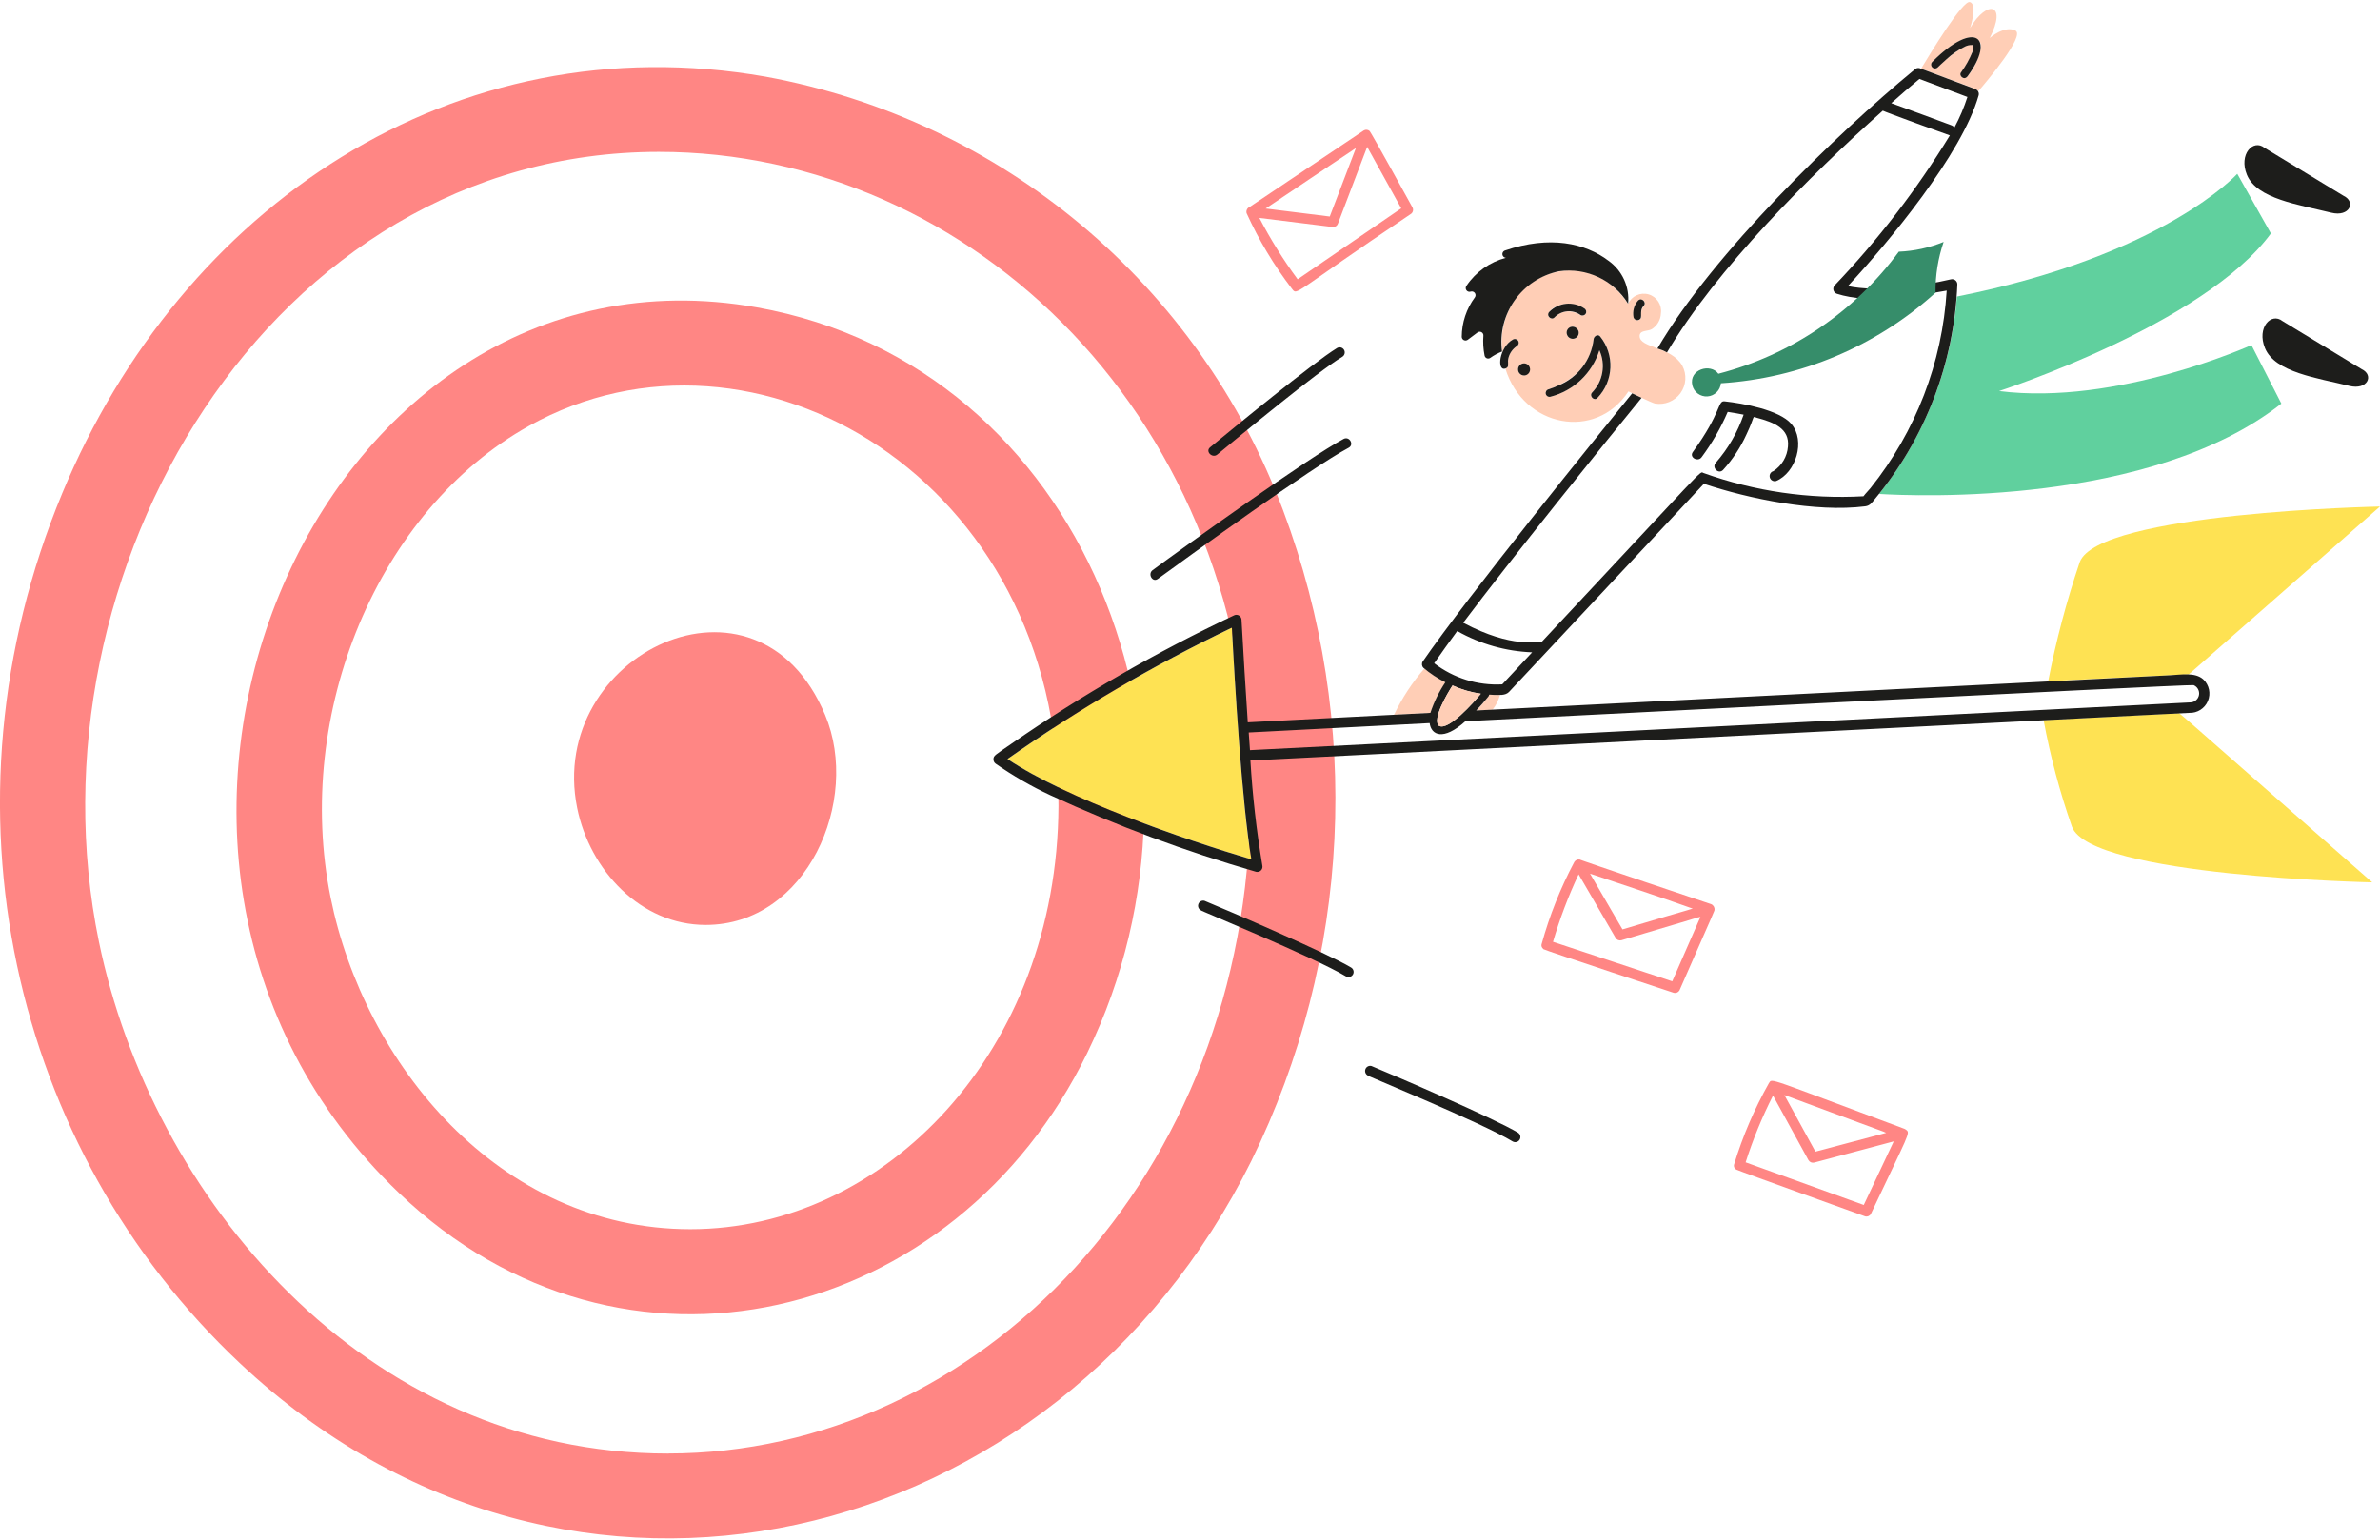
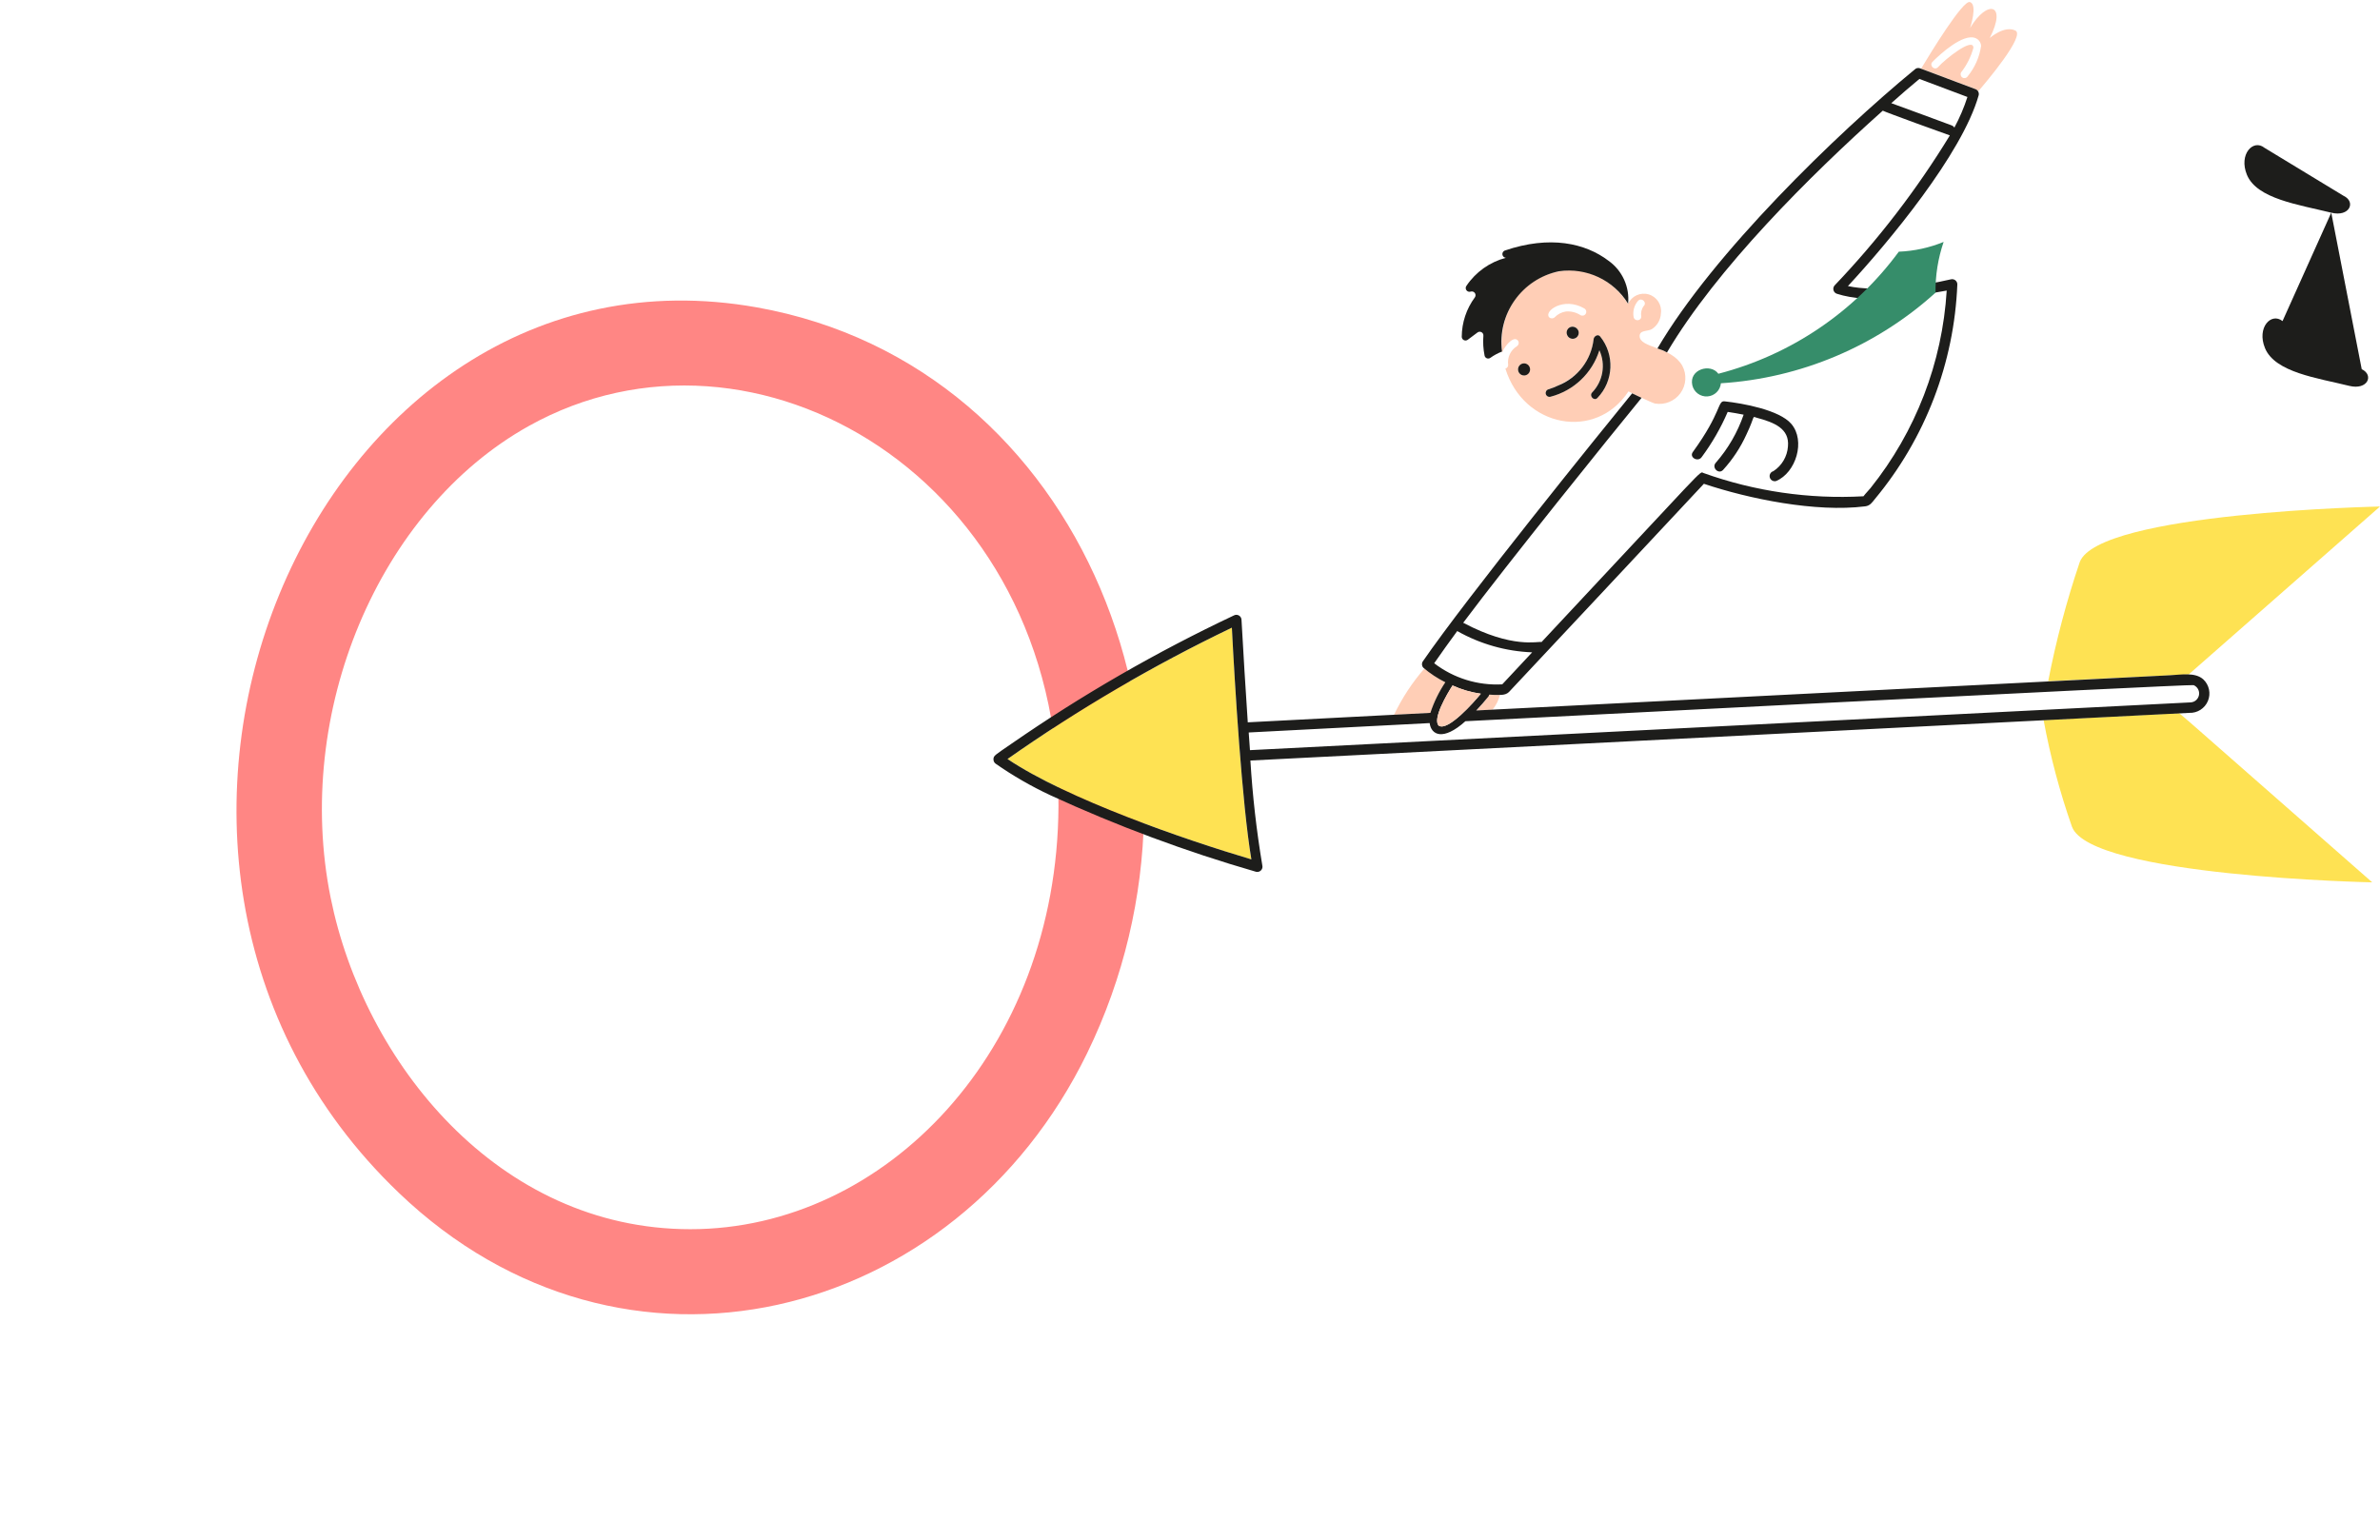
<svg xmlns="http://www.w3.org/2000/svg" width="380px" height="246px" viewBox="0 0 380 246" version="1.1">
  <title>streamline-icon-marketing-target-2@400x400</title>
  <g id="Page-1" stroke="none" stroke-width="1" fill="none" fill-rule="evenodd">
    <g id="streamline-icon-marketing-target-2@400x400" transform="translate(-0.003, 0.318)" fill-rule="nonzero">
-       <path d="M204.877,81.214 C191.44,45.18 160.049,18.864 122.223,11.922 C72.503,3.216 28.969,32.612 9.937,78.468 C-10.783,128.394 1.959,183.23 38.305,217.384 C90.939,266.848 168.841,247.414 199.803,185.068 C215.719,152.624 217.554,115.054 204.877,81.214 Z M106.677,231.814 C58.077,231.814 24.171,190.704 15.801,150.088 C3.651,91.162 43.125,23.934 105.203,23.934 C155.107,23.934 199.917,66.684 199.615,127.574 C199.353,187.622 156.105,231.804 106.667,231.804 L106.677,231.814 Z" id="Shape" fill="#FF8684" />
      <path d="M120.891,48.778 C49.859,36.082 7.577,136.482 63.681,190.172 C99.481,224.46 152.563,210.972 173.569,167.894 C197.203,119.444 173.143,58.118 120.891,48.778 Z M169.004,128.422 C168.813,167.54 141.335,195.984 110.235,195.984 C79.547,195.984 58.119,169.364 52.799,143.07 C46.827,113.518 60.419,81.124 84.423,67.72 C120.501,47.568 169.249,76.292 169.004,128.422 L169.004,128.422 Z" id="Shape" fill="#FF8684" />
-       <path d="M92.157,128.708 C94.169,138.658 102.285,147.394 112.677,147.394 C128.821,147.394 137.461,127.536 131.757,113.884 C120.881,87.836 87.203,104.212 92.157,128.708 L92.157,128.708 Z" id="Path" fill="#FF8684" />
-       <path d="M372.219,33.648 C375.163,34.376 376.193,31.91 374.203,30.964 L361.557,23.284 C359.757,21.832 357.407,24.326 358.757,27.598 C360.337,31.442 367.003,32.356 372.219,33.648 L372.219,33.648 Z M377.085,58.64 L364.441,50.96 C362.629,49.512 360.289,52.002 361.641,55.274 C363.241,59.168 370.041,60.05 375.095,61.304 C378.041,62.03 379.073,59.586 377.085,58.64 Z" id="Shape" fill="#1D1D1B" />
-       <path d="M359.475,54.79 C359.475,54.79 338.003,64.522 319.185,62.134 C319.185,62.134 351.905,51.534 362.585,36.964 L357.215,27.44 C357.215,27.44 345.469,40.478 312.453,47.04 C311.567,58.558 307.233,69.544 300.017,78.566 C305.889,78.922 343.525,80.5 364.253,64.136 L359.475,54.79 Z" id="Path" fill="#60D09E" />
+       <path d="M372.219,33.648 C375.163,34.376 376.193,31.91 374.203,30.964 L361.557,23.284 C359.757,21.832 357.407,24.326 358.757,27.598 C360.337,31.442 367.003,32.356 372.219,33.648 L372.219,33.648 Z L364.441,50.96 C362.629,49.512 360.289,52.002 361.641,55.274 C363.241,59.168 370.041,60.05 375.095,61.304 C378.041,62.03 379.073,59.586 377.085,58.64 Z" id="Shape" fill="#1D1D1B" />
      <path d="M347.819,113.578 C344.975,113.726 330.619,114.456 326.291,114.674 C327.358,120.461 328.872,126.157 330.821,131.71 C333.783,139.666 378.763,140.592 378.763,140.592 C345.623,111.504 348.071,113.578 347.819,113.578 L347.819,113.578 Z M349.471,107.38 L380.003,80.572 C380.003,80.572 335.023,81.5 332.061,89.454 C329.956,95.67 328.275,102.021 327.027,108.464 C327.233,108.454 349.247,107.368 349.471,107.38 L349.471,107.38 Z" id="Shape" fill="#FEE253" />
      <path d="M237.785,110.616 C237.187,111.534 236.492,112.385 235.711,113.154 C236.581,113.104 237.449,113.064 238.311,113.016 C238.865,112.331 239.265,111.535 239.483,110.682 C238.916,110.689 238.35,110.666 237.785,110.616 L237.785,110.616 Z M230.803,108.632 C229.591,108.046 228.46,107.306 227.437,106.432 C225.492,108.668 223.858,111.157 222.581,113.832 C224.525,113.734 226.469,113.632 228.413,113.526 C228.98,111.792 229.784,110.145 230.803,108.632 L230.803,108.632 Z M317.695,5.754 C320.511,0.23 317.295,-0.446 314.555,4.154 C314.555,4.154 315.829,0.354 314.505,0.008 C313.381,-0.288 308.249,8.122 306.737,10.638 C315.919,14.096 315.611,13.878 315.859,14.26 C317.133,12.78 323.389,5.388 321.801,4.568 C320.025,3.682 317.695,5.754 317.695,5.754 L317.695,5.754 Z M314.175,11.864 C314.001,12.149 313.63,12.241 313.342,12.071 C313.054,11.901 312.956,11.532 313.121,11.242 C314.029,10.079 314.696,8.747 315.083,7.324 C315.083,5.538 310.585,9.106 309.407,10.432 C308.857,10.996 307.993,10.126 308.543,9.564 C309.875,8.214 313.415,5.042 315.365,5.744 C315.907,5.942 316.279,6.442 316.313,7.018 C316.052,8.797 315.313,10.471 314.175,11.864 L314.175,11.864 Z M268.603,58.082 C266.803,54.952 261.803,55.306 261.793,53.344 C261.793,52.368 263.095,52.624 263.729,52.25 C264.602,51.703 265.149,50.761 265.189,49.732 C265.384,48.372 264.547,47.077 263.228,46.695 C261.909,46.312 260.51,46.959 259.947,48.212 C253.285,37.948 238.699,43.542 239.827,55.828 C239.863,56.076 239.797,56.136 239.929,55.782 C240.401,54.746 241.785,53.182 242.407,54.134 C242.574,54.426 242.479,54.798 242.191,54.974 C241.178,55.613 240.634,56.787 240.803,57.974 C240.808,58.245 240.623,58.483 240.359,58.546 C243.261,67.946 254.785,70.146 260.007,62.188 C260.531,62.464 263.691,63.998 264.241,64.124 C265.803,64.395 267.383,63.752 268.312,62.467 C269.24,61.181 269.353,59.479 268.603,58.082 L268.603,58.082 Z M252.969,48.948 C253.262,49.119 253.36,49.496 253.188,49.789 C253.016,50.081 252.64,50.179 252.347,50.008 C251.658,49.566 250.843,49.362 250.027,49.426 C249.341,49.528 248.708,49.854 248.227,50.354 C247.981,50.586 247.596,50.586 247.349,50.354 C246.465,49.388 249.659,47.016 252.965,48.942 L252.969,48.948 Z M252.061,52.668 C252.145,53.151 251.851,53.621 251.379,53.755 C250.907,53.89 250.409,53.647 250.225,53.192 C250.082,52.851 250.147,52.458 250.393,52.182 C250.639,51.906 251.021,51.795 251.376,51.898 C251.731,52 251.996,52.297 252.057,52.662 L252.061,52.668 Z M243.503,59.642 C242.977,59.723 242.484,59.366 242.397,58.841 C242.311,58.316 242.663,57.819 243.187,57.728 C243.69,57.688 244.14,58.04 244.221,58.538 C244.303,59.036 243.989,59.513 243.499,59.636 L243.503,59.642 Z M255.071,63.226 C254.549,63.826 253.689,62.954 254.203,62.362 C255.94,60.563 256.401,57.886 255.367,55.61 C254.218,59.262 251.272,62.066 247.567,63.032 C247.356,63.09 247.129,63.032 246.972,62.878 C246.816,62.724 246.753,62.498 246.808,62.286 C246.863,62.073 247.028,61.906 247.239,61.848 C248.109,61.578 248.944,61.207 249.727,60.742 C252.358,59.385 254.131,56.797 254.445,53.854 C254.485,53.38 255.127,52.964 255.491,53.42 C257.846,56.324 257.664,60.529 255.067,63.22 L255.071,63.226 Z M260.845,50.374 C260.65,49.418 260.917,48.426 261.565,47.698 C262.149,47.14 263.019,48.008 262.435,48.568 C262.085,49.04 261.949,49.638 262.059,50.216 C261.983,49.832 262.133,50.228 261.981,50.532 C261.848,50.741 261.604,50.853 261.358,50.817 C261.112,50.782 260.91,50.606 260.841,50.368 L260.845,50.374 Z" id="Shape" fill="#FFCEB6" />
      <path d="M196.689,99.922 C184.189,105.915 172.206,112.93 160.861,120.896 C170.337,127.28 189.061,133.744 199.799,136.926 C198.307,128.282 197.145,108.788 196.689,99.922 L196.689,99.922 Z" id="Path" fill="#FEE253" />
      <path d="M351.803,108.188 C350.491,106.988 348.215,107.442 346.487,107.518 C344.687,107.606 236.567,113.094 235.699,113.144 C236.369,112.432 237.019,111.712 237.623,110.944 C237.981,110.498 237.341,110.614 238.561,110.658 C239.349,110.658 240.339,110.786 240.929,110.194 C241.129,109.994 271.889,77.142 272.051,76.942 C279.197,79.342 289.917,81.542 297.811,80.542 C298.601,80.444 298.907,79.92 299.381,79.342 C307.405,69.675 312.022,57.635 312.519,45.082 C312.515,44.828 312.395,44.59 312.193,44.436 C311.991,44.282 311.729,44.229 311.483,44.292 C306.741,45.406 299.589,46.35 295.049,45.368 C301.469,38.446 313.289,24.27 315.925,14.898 C316.034,14.467 315.786,14.027 315.361,13.898 C312.479,12.812 306.577,10.6 306.507,10.572 C306.228,10.49 305.926,10.567 305.719,10.772 C293.213,21.072 273.529,40.148 264.637,55.328 C265.166,55.485 265.677,55.699 266.159,55.968 C274.055,42.602 289.057,27.668 300.615,17.356 C300.893,17.538 311.125,21.264 311.325,21.304 C306.072,29.916 299.91,37.94 292.947,45.24 C292.747,45.446 292.669,45.742 292.742,46.02 C292.814,46.298 293.026,46.519 293.301,46.602 C298.399,48.242 305.527,47.022 310.821,46.088 C310.119,57.598 305.874,68.61 298.669,77.614 C298.325,78.048 297.869,78.474 297.535,78.936 C288.851,79.417 280.158,78.152 271.971,75.216 C271.301,74.992 273.137,73.366 246.131,102.216 C245.547,102.05 241.519,103.326 233.625,99.136 C240.885,89.44 257.141,69.266 262.101,63.218 C261.597,62.985 261.097,62.745 260.601,62.498 C255.435,68.83 234.111,95.214 227.149,105.344 C226.962,105.664 227.014,106.07 227.277,106.332 C228.341,107.243 229.515,108.018 230.771,108.64 C229.756,110.152 228.952,111.796 228.383,113.526 C226.439,113.626 199.335,115.026 199.227,115.036 C198.863,109.583 198.529,104.128 198.227,98.672 C198.221,98.383 198.064,98.119 197.813,97.975 C197.563,97.831 197.256,97.829 197.003,97.97 C184.612,103.82 172.723,110.681 161.457,118.482 C158.895,120.254 158.624,120.348 158.624,120.922 C158.61,121.205 158.74,121.477 158.971,121.642 C161.723,123.563 164.635,125.244 167.675,126.666 C178.312,131.564 189.302,135.656 200.553,138.906 C200.834,138.973 201.129,138.889 201.333,138.685 C201.537,138.481 201.62,138.186 201.553,137.906 C200.622,132.353 199.985,126.755 199.647,121.136 L349.559,113.526 C350.845,113.572 352.026,112.818 352.524,111.631 C353.023,110.445 352.736,109.074 351.803,108.188 L351.803,108.188 Z M301.971,16.158 C303.444,14.84 304.942,13.55 306.463,12.288 C309.019,13.246 311.575,14.214 314.131,15.17 C313.585,16.858 312.889,18.493 312.049,20.056 C311.955,19.903 311.815,19.786 311.649,19.72 C309.769,19.03 303.865,16.824 301.971,16.158 L301.971,16.158 Z M228.991,105.602 C230.191,103.876 231.418,102.162 232.671,100.46 C236.33,102.532 240.431,103.698 244.633,103.86 C244.269,104.26 241.081,107.66 239.857,108.972 C235.949,109.183 232.094,107.988 228.991,105.602 L228.991,105.602 Z M231.921,109.15 C233.356,109.805 234.879,110.249 236.441,110.468 C235.329,111.83 231.215,116.49 229.731,115.582 C228.645,114.548 231.097,110.422 231.921,109.15 L231.921,109.15 Z M199.803,136.926 C189.047,133.736 170.421,127.306 160.865,120.896 C172.207,112.927 184.189,105.912 196.689,99.922 C197.159,109.05 198.289,127.934 199.803,136.926 L199.803,136.926 Z M349.803,111.85 C349.633,111.872 199.777,119.48 199.577,119.48 C199.507,118.542 199.437,117.596 199.377,116.658 C200.493,116.598 223.481,115.404 228.267,115.158 C228.499,117.036 230.393,118.082 233.973,114.86 C234.173,114.86 349.737,108.912 350.235,109.096 C350.85,109.346 351.212,109.987 351.109,110.644 C351.006,111.3 350.466,111.799 349.803,111.85 L349.803,111.85 Z" id="Shape" fill="#1D1D1B" />
      <path d="M233.391,53.468 C233.394,53.691 233.52,53.894 233.719,53.996 C233.918,54.097 234.157,54.079 234.339,53.95 L235.909,52.776 C236.095,52.636 236.346,52.62 236.548,52.733 C236.751,52.846 236.868,53.068 236.847,53.3 C236.762,54.356 236.826,55.419 237.035,56.458 C237.069,56.656 237.204,56.823 237.39,56.899 C237.577,56.975 237.79,56.95 237.953,56.832 C238.532,56.418 239.16,56.079 239.823,55.822 C239.029,49.824 242.999,44.23 248.923,43 C253.305,42.375 257.639,44.412 259.953,48.186 C260.216,45.498 259.018,42.877 256.815,41.316 C253.123,38.516 247.477,37.23 240.251,39.698 C239.993,39.803 239.841,40.074 239.886,40.349 C239.931,40.625 240.16,40.833 240.439,40.852 C237.867,41.528 235.629,43.118 234.143,45.324 C233.987,45.534 233.984,45.821 234.138,46.033 C234.291,46.246 234.565,46.334 234.813,46.252 C235.059,46.173 235.327,46.261 235.479,46.469 C235.632,46.677 235.634,46.959 235.485,47.17 C234.136,48.993 233.403,51.199 233.391,53.468 L233.391,53.468 Z M283.149,74.926 C282.713,75.045 282.457,75.495 282.576,75.931 C282.695,76.366 283.145,76.623 283.581,76.504 C286.761,75.172 288.321,70.07 286.009,67.374 C284.101,65.144 278.275,64.09 275.351,63.774 C274.217,63.654 274.923,65.488 270.287,71.868 C269.665,72.716 271.087,73.536 271.697,72.686 C273.357,70.446 274.752,68.022 275.855,65.462 C276.631,65.566 277.629,65.758 278.399,65.906 C277.429,68.725 275.921,71.33 273.959,73.576 C273.239,74.346 274.393,75.5 275.113,74.73 C276.65,73.046 277.912,71.13 278.853,69.054 C280.315,65.97 279.693,66.16 280.473,66.39 C283.273,67.144 285.753,68.11 285.473,70.99 C285.357,72.593 284.497,74.049 283.149,74.926 L283.149,74.926 Z M243.499,59.636 C244.023,59.544 244.376,59.047 244.289,58.522 C244.202,57.997 243.709,57.64 243.183,57.722 C242.659,57.813 242.307,58.31 242.393,58.835 C242.48,59.36 242.973,59.717 243.499,59.636 L243.499,59.636 Z M250.941,51.864 C250.649,51.908 250.394,52.086 250.252,52.346 C250.111,52.605 250.099,52.916 250.221,53.186 C250.405,53.641 250.903,53.884 251.375,53.749 C251.847,53.615 252.141,53.145 252.057,52.662 C251.949,52.146 251.464,51.799 250.941,51.864 Z M255.067,63.22 C257.651,60.524 257.833,56.329 255.491,53.42 C255.127,52.964 254.491,53.38 254.445,53.854 C254.071,57.178 251.891,60.025 248.779,61.254 C248.282,61.492 247.767,61.692 247.239,61.854 C246.912,61.944 246.721,62.283 246.811,62.61 C246.902,62.937 247.24,63.128 247.567,63.038 C251.274,62.076 254.223,59.27 255.367,55.616 C256.407,57.891 255.945,60.571 254.203,62.368 C253.685,62.938 254.553,63.81 255.067,63.22 L255.067,63.22 Z" id="Shape" fill="#1D1D1B" />
-       <path d="M252.965,48.942 C251.214,47.74 248.853,47.969 247.365,49.484 C246.799,50.128 247.727,50.912 248.223,50.348 C249.324,49.221 251.082,49.07 252.359,49.992 C252.649,50.159 253.02,50.06 253.187,49.77 C253.354,49.48 253.255,49.109 252.965,48.942 L252.965,48.942 Z M240.803,57.082 L240.851,56.834 C241.05,56.066 241.525,55.399 242.185,54.96 C242.477,54.788 242.574,54.412 242.402,54.121 C242.23,53.829 241.855,53.732 241.563,53.904 C239.363,55.104 238.931,59.008 240.353,58.532 C240.973,58.332 240.753,57.886 240.779,57.308 C240.783,57.232 240.791,57.156 240.803,57.082 L240.803,57.082 Z M261.957,50.516 C262.157,50.128 261.801,49.162 262.411,48.552 C262.985,48.024 262.143,47.106 261.541,47.684 C260.901,48.416 260.636,49.403 260.821,50.358 C260.89,50.596 261.092,50.771 261.338,50.805 C261.583,50.839 261.826,50.726 261.957,50.516 L261.957,50.516 Z M309.403,10.432 C309.435,10.398 310.183,9.676 310.787,9.15 C311.675,8.326 312.679,7.638 313.767,7.106 C314.093,6.947 314.451,6.867 314.813,6.87 L314.873,6.87 C315.231,6.87 315.033,7.67 314.911,8.014 C314.447,9.157 313.842,10.238 313.111,11.232 C312.697,11.766 313.603,12.614 314.165,11.854 C318.703,5.696 315.377,2.702 308.515,9.564 C308.275,9.809 308.28,10.202 308.525,10.442 C308.77,10.681 309.163,10.677 309.403,10.432 L309.403,10.432 Z M194.365,72.27 C197.893,69.346 210.379,59.024 214.303,56.67 C214.693,56.443 214.826,55.944 214.599,55.554 C214.373,55.164 213.873,55.031 213.483,55.258 C209.561,57.658 196.767,68.19 193.209,71.12 C192.403,71.786 193.565,72.932 194.365,72.27 Z M215.339,71.184 C216.267,70.692 215.447,69.28 214.519,69.784 C208.965,72.72 189.023,87.052 184.041,90.728 C183.201,91.34 184.011,92.762 184.859,92.14 C190.275,88.186 209.463,74.306 215.339,71.184 Z M215.723,154.194 C212.001,151.942 196.073,145.088 192.303,143.534 C191.873,143.431 191.439,143.687 191.322,144.113 C191.204,144.539 191.445,144.982 191.867,145.114 C190.595,144.682 209.807,152.526 214.895,155.606 C215.285,155.834 215.786,155.704 216.015,155.314 C216.244,154.924 216.113,154.422 215.723,154.194 L215.723,154.194 Z M242.385,180.578 C238.699,178.346 222.945,171.562 218.961,169.918 C218.533,169.819 218.103,170.076 217.987,170.5 C217.871,170.923 218.109,171.363 218.527,171.498 C216.899,170.928 236.415,178.876 241.555,181.99 C241.942,182.191 242.42,182.054 242.641,181.678 C242.862,181.302 242.75,180.818 242.385,180.578 L242.385,180.578 Z" id="Shape" fill="#1D1D1B" />
-       <path d="M225.517,32.798 C225.415,32.614 218.857,20.698 218.675,20.598 C218.415,20.376 218.043,20.344 217.749,20.518 L199.549,32.718 C199.149,32.872 198.928,33.302 199.035,33.718 C200.979,38.004 203.407,42.054 206.271,45.79 C207.191,46.94 206.129,46.692 225.211,33.886 C225.596,33.669 225.733,33.183 225.517,32.798 L225.517,32.798 Z M216.493,23.324 C215.104,26.97 213.712,30.615 212.319,34.26 L202.083,32.986 C202.285,32.852 216.049,23.602 216.493,23.324 L216.493,23.324 Z M207.187,44.282 C204.899,41.178 202.857,37.902 201.077,34.482 C204.463,34.908 212.319,35.882 212.853,35.944 C213.221,35.942 213.543,35.697 213.643,35.344 C215.191,31.286 218.291,23.134 218.291,23.134 C219.949,26.134 223.581,32.678 223.729,32.954 C223.525,33.106 209.505,42.682 207.187,44.282 L207.187,44.282 Z M273.189,144.068 C272.989,144.024 252.033,136.95 252.233,136.95 C251.892,136.886 251.547,137.04 251.365,137.336 C249.155,141.495 247.407,145.884 246.153,150.424 C246.079,150.668 246.071,150.904 246.431,151.262 C246.795,151.498 268.247,158.558 267.231,158.232 C267.587,158.327 267.962,158.173 268.149,157.856 C274.093,144.326 273.725,145.2 273.749,144.964 C273.783,144.573 273.555,144.208 273.189,144.068 L273.189,144.068 Z M270.119,144.738 C270.401,144.84 271.481,144.376 259.055,148.104 C257.33,145.133 255.602,142.166 253.873,139.202 C259.283,141.038 264.733,142.798 270.119,144.738 L270.119,144.738 Z M266.999,156.394 L247.961,150.088 C249.045,146.396 250.411,142.792 252.047,139.31 C253.745,142.222 257.693,148.992 257.959,149.466 C258.149,149.78 258.522,149.932 258.877,149.842 C277.335,144.374 269.507,146.61 271.501,146.11 C270.825,147.668 267.117,156.122 267.003,156.394 L266.999,156.394 Z M304.339,180.114 C304.253,180.044 304.156,179.987 304.053,179.946 C281.735,171.656 283.011,171.856 282.439,172.652 C280.125,176.751 278.265,181.09 276.891,185.592 C276.756,185.95 276.935,186.35 277.291,186.49 C277.541,186.654 297.593,193.86 297.793,193.932 C298.149,194.033 298.527,193.878 298.709,193.556 C304.821,180.586 305.053,180.648 304.339,180.114 L304.339,180.114 Z M301.163,180.598 C297.787,181.496 290.255,183.498 289.859,183.598 C288.213,180.598 286.563,177.566 284.905,174.556 C308.279,183.23 298.887,179.682 301.163,180.598 Z M297.579,192.116 C291.875,190.052 279.289,185.516 278.717,185.306 C279.884,181.64 281.347,178.075 283.089,174.646 C284.719,177.606 288.489,184.496 288.755,184.97 C288.945,185.283 289.318,185.435 289.673,185.344 C293.905,184.22 298.136,183.092 302.365,181.96 C296.841,193.692 297.745,191.76 297.579,192.116 L297.579,192.116 Z" id="Shape" fill="#FF8684" />
      <path d="M310.331,38.316 C308.055,39.249 305.633,39.777 303.175,39.876 C296.098,49.493 285.923,56.377 274.363,59.37 C273.131,57.642 269.617,58.66 270.209,61.226 C270.478,62.326 271.502,63.071 272.631,62.988 C273.761,62.904 274.665,62.017 274.769,60.89 C287.5,60.082 299.581,54.981 309.037,46.42 C309.002,43.664 309.44,40.923 310.331,38.316 L310.331,38.316 Z" id="Path" fill="#368D6A" />
      <path d="M231.921,109.15 C233.356,109.805 234.879,110.249 236.441,110.468 C235.329,111.83 231.215,116.49 229.731,115.582 C228.645,114.548 231.097,110.422 231.921,109.15 Z" id="Path" fill="#FFCEB6" />
    </g>
  </g>
</svg>